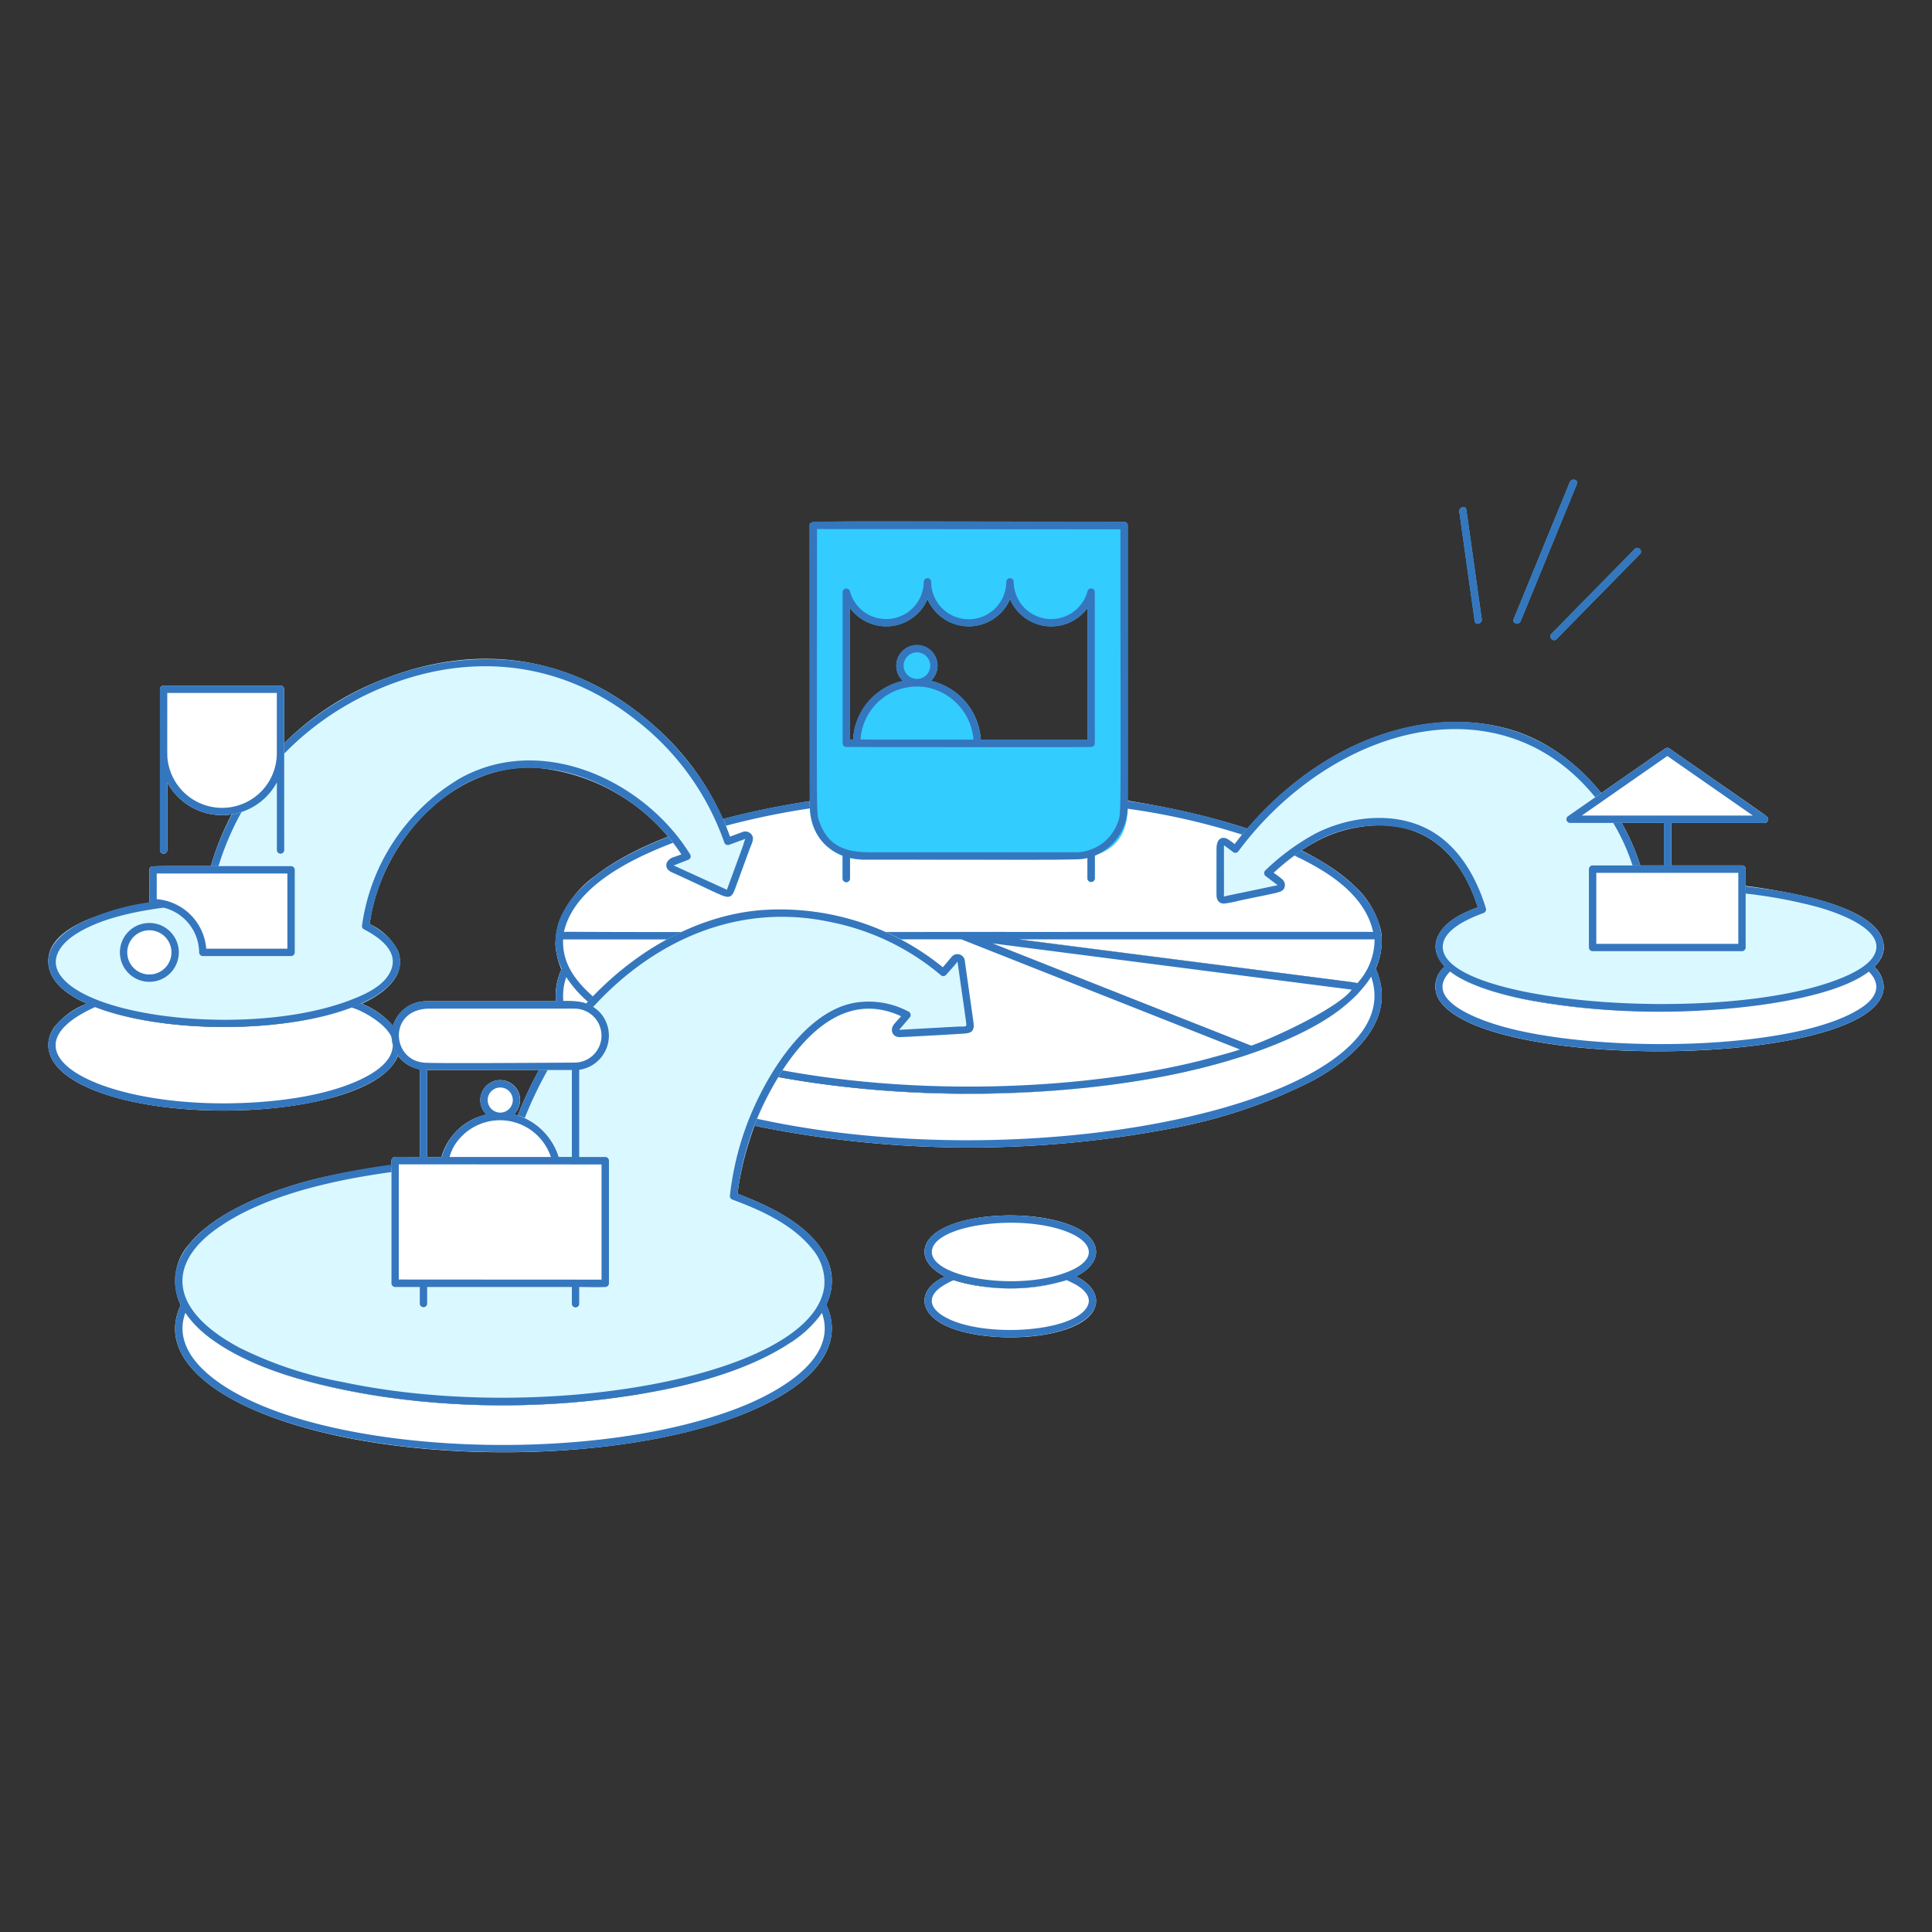
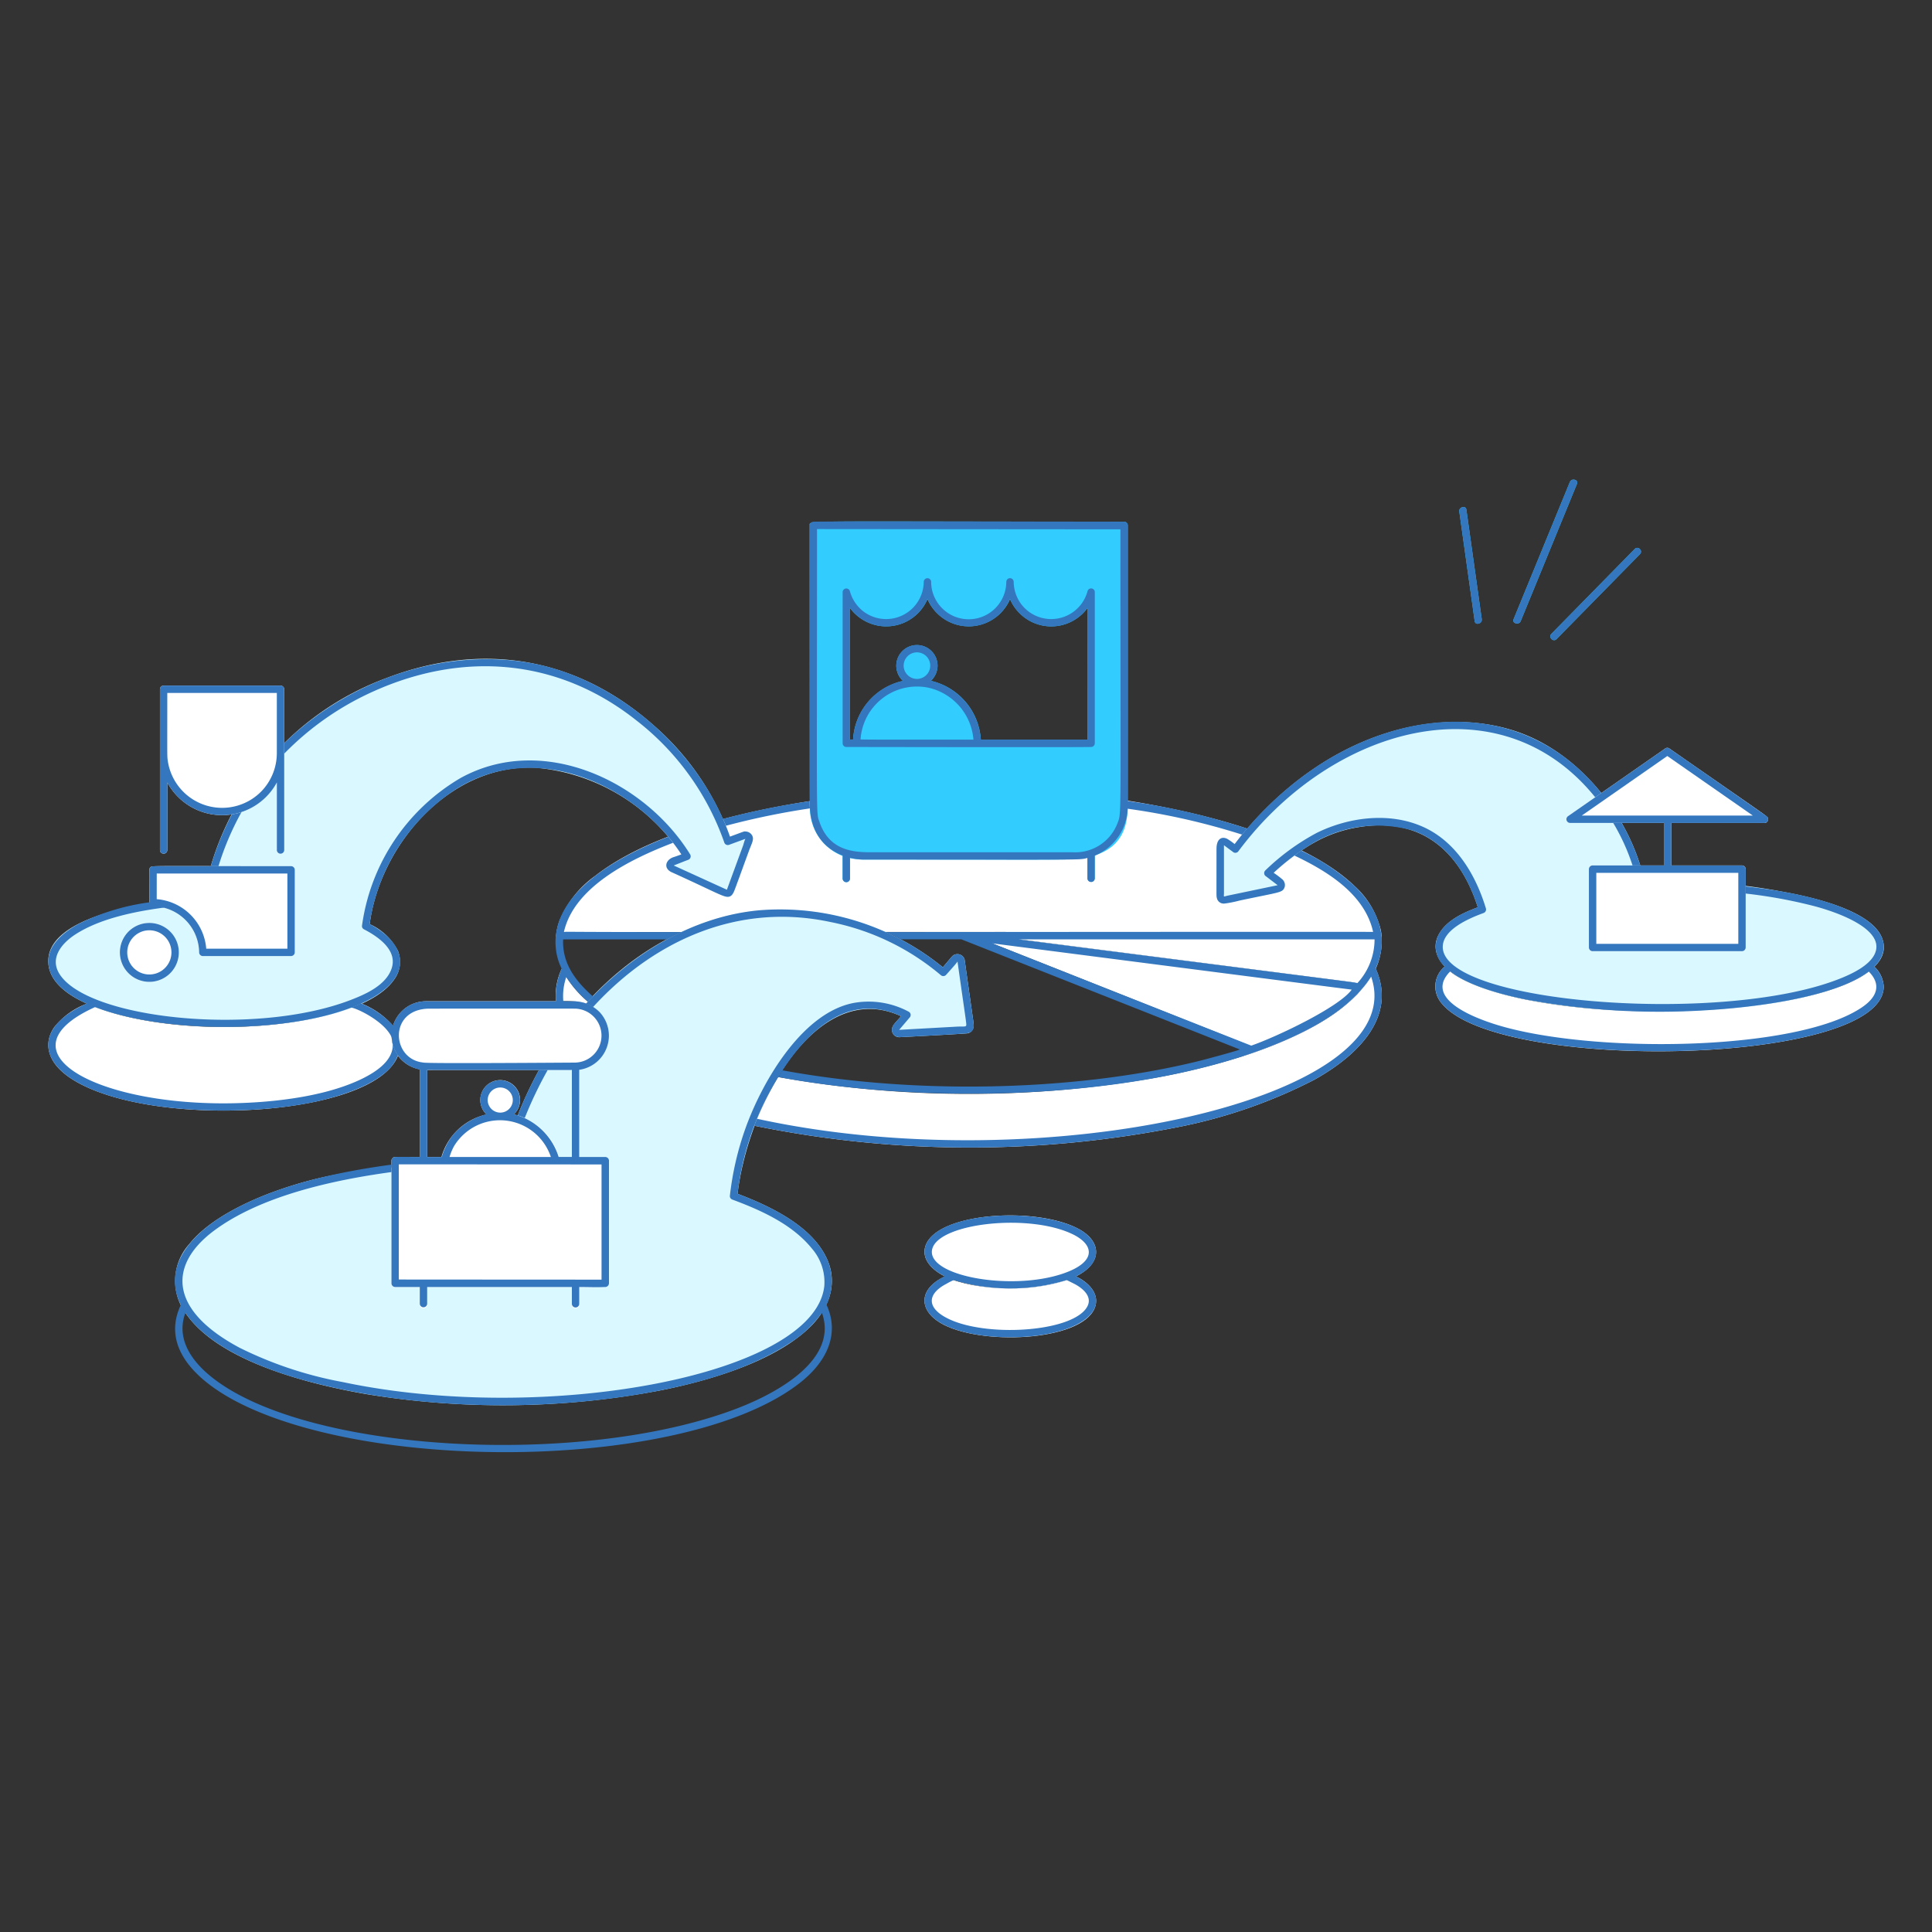
<svg xmlns="http://www.w3.org/2000/svg" fill="none" viewBox="0 0 500 500" height="500" width="500">
  <rect x="0" y="0" width="500" height="500" fill="#333333" stroke="none" />
  <g id="strategy-market-expansion-2--business-strategy-market-expansion-2">
    <g id="color">
      <g id="group">
        <path id="vector" fill="#ffffff" d="M356 250.605c-3.56 7.68 -12.072 13.25 -19.723 16.945a112.465 112.465 0 0 1 -14.763 5.825 184.23 184.23 0 0 1 -23.617 5.75 281.293 281.293 0 0 1 -96.5 -0.39 81.9 81.9 0 0 0 -6.202 12.592 277.62 277.62 0 0 0 111.167 0.062 132.925 132.925 0 0 0 33.715 -11.918c11.81 -6.572 21.45 -16.598 15.922 -28.867Z" stroke-width="2.5" />
        <path id="vector_2" fill="#ffffff" d="M145.368 250.727a16.11 16.11 0 0 0 -1.478 8.4 21.375 21.375 0 0 1 7.803 0.575c0.147 -0.16 0.285 -0.328 0.432 -0.488a27.325 27.325 0 0 1 -6.757 -8.488Z" stroke-width="2.5" />
        <path id="vector_3" fill="#ffffff" d="M356.957 239.322a22.49 22.49 0 0 0 -6.383 -10c-19.485 -18.733 -70.305 -25.383 -97.833 -25.383 -28.225 0 -76.413 5.355 -98.688 22.72a26.837 26.837 0 0 0 -9.3 11.732 16.475 16.475 0 0 0 -0.915 4.65 1.975 1.975 0 0 1 1.578 -1.777c0.77 -0.143 209.835 -0.04 210.085 -0.03a1.93 1.93 0 0 1 2.067 1.9 10.875 10.875 0 0 0 -0.613 -3.812Z" stroke-width="2.5" />
        <path id="vector_4" fill="#ffffff" d="M355.5 241.223c-0.25 0 -105.552 -0.062 -106.267 0 0.065 0 100.547 12.942 100.635 12.97a1.897 1.897 0 0 1 1.747 1.235 1.887 1.887 0 0 1 0.07 1.115 1.887 1.887 0 0 1 -0.568 0.965c0.935 -0.848 1.765 -1.805 2.47 -2.853a17.745 17.745 0 0 0 4.015 -11.21c-0.14 -1.445 -0.665 -2.165 -2.103 -2.225Z" stroke-width="2.5" />
        <path id="vector_5" fill="#ffffff" d="M350.093 254.208c-0.25 0 -100.85 -13.075 -101.535 -13a5.5 5.5 0 0 1 1.515 0.3c2.33 0.877 71.41 28.285 71.525 28.343a1.935 1.935 0 0 1 1.105 1.782 1.917 1.917 0 0 1 -1.18 1.735 117.413 117.413 0 0 0 14.763 -5.825c8.785 -4.25 14.955 -9.615 15.373 -10.88a2.013 2.013 0 0 0 -0.245 -1.57 1.993 1.993 0 0 0 -1.32 -0.885Z" stroke-width="2.5" />
-         <path id="vector_6" fill="#ffffff" d="M321.37 269.75c-9.793 -3.715 -70.797 -28.428 -73.025 -28.56 -0.25 -0.013 -102.06 -0.107 -102.927 0.05 -2.123 0.395 -1.765 3.397 -1.38 5.5 3.942 21.648 45.483 31.205 76.345 34.648 30.412 3.395 65.938 1.853 94.63 -6.088 0.78 -0.215 5.863 -1.633 6.585 -1.98a1.935 1.935 0 0 0 -0.227 -3.57Z" stroke-width="2.5" />
        <path id="vector_7" fill="#ffffff" d="M279.188 330.71c-0.25 -0.14 -0.537 -0.25 -0.805 -0.367 -9.543 4.45 -26.152 3.815 -33.847 0 -6.835 3.188 -6.807 8.635 -1.195 12 9.982 5.975 36.265 4.893 39.93 -3.73 1.465 -3.46 -1.242 -6.362 -4.082 -7.902Z" stroke-width="2.5" />
        <path id="vector_8" fill="#ffffff" d="M279.188 318.077c-10.888 -5.888 -36.133 -4.312 -39.543 4.018 -1.427 3.485 1.355 6.478 4.89 8.235a45.075 45.075 0 0 0 19.898 3.055c20.44 -1.135 23.207 -10.735 14.755 -15.308Z" stroke-width="2.5" />
        <path id="vector_9" fill="#33ccff" d="m393.553 160.75 14.558 -35.5c0.465 -1.133 -1.378 -1.627 -1.837 -0.5l-14.56 35.5c-0.463 1.117 1.38 1.61 1.84 0.5Z" stroke-width="2.5" />
        <path id="vector_10" fill="#33ccff" d="M401.485 164.05c-0.86 0.875 0.488 2.225 1.348 1.348l21.587 -21.982c0.86 -0.877 -0.488 -2.228 -1.348 -1.35l-21.587 21.985Z" stroke-width="2.5" />
        <path id="vector_11" fill="#33ccff" d="M381.64 160.75c0.17 1.21 2 0.695 1.84 -0.5L379.5 131.892c-0.168 -1.21 -2 -0.695 -1.837 0.5l3.978 28.358Z" stroke-width="2.5" />
        <path id="vector_12" fill="#ffffff" d="M101.718 265.483a20.91 20.91 0 0 0 -8.2 -5.77c-19.615 8.537 -54.218 7.66 -70.965 0.015a19.325 19.325 0 0 0 -8.512 6.112c-2.785 4 -2.107 9.25 4.808 13.567 20.523 12.842 77.975 9.865 84.14 -6.202a9 9 0 0 1 -1.27 -7.723Z" stroke-width="2.5" />
        <path id="vector_13" fill="#daf8ff" d="M194.635 216.19a2.025 2.025 0 0 0 -1.72 -1c-0.345 -0.062 -0.163 -0.073 -4 1.335a69.415 69.415 0 0 0 -19.712 -28.775c-20.25 -17.93 -44.713 -21.637 -69.188 -12.27a74.175 74.175 0 0 0 -47.328 56.625c-12.72 0.838 -41.23 4.57 -40.163 17.328 1.667 19.943 77.935 21.968 89.705 3.75a7.675 7.675 0 0 0 0.75 -7.125 15.297 15.297 0 0 0 -7.31 -6.897c2.71 -20.585 20.76 -41.485 42.888 -40.485a50.355 50.355 0 0 1 37.782 22.455c-1.915 0.703 -3.19 0.89 -3.695 2.025a1.75 1.75 0 0 0 0.278 2c0.465 0.398 1.005 0.7 1.585 0.892 12.875 5.957 13.093 6.205 13.957 6.058 1.083 -0.155 1.41 -1.095 1.75 -2 4.83 -13.26 4.975 -12.92 4.42 -13.915Z" stroke-width="2.5" />
        <path id="vector_14" fill="#ffffff" d="M73.552 178.385a0.97 0.97 0 0 0 -0.953 -0.955h-30.25a0.973 0.973 0 0 0 -0.955 0.955V220.025a0.955 0.955 0 0 0 1.907 0V202.5a16.107 16.107 0 0 0 28.35 0v17.532a0.955 0.955 0 0 0 1.907 0l-0.007 -41.65Z" stroke-width="2.5" />
        <path id="vector_15" fill="#ffffff" d="M75.328 224.16c-37.145 0 -36.04 -0.177 -36.433 0.343 -0.33 0.36 -0.25 -0.1 -0.25 9.098a0.97 0.97 0 0 0 0.955 0.955 12.065 12.065 0 0 1 11.918 11.918 0.97 0.97 0 0 0 0.955 0.955h22.843a0.968 0.968 0 0 0 0.955 -0.955v-21.36a0.968 0.968 0 0 0 -0.943 -0.953Z" stroke-width="2.5" />
        <path id="vector_16" fill="#ffffff" d="M32.78 241.615a7.625 7.625 0 1 0 13.5 4.857 7.63 7.63 0 0 0 -13.5 -4.857Z" stroke-width="2.5" />
        <path id="vector_17" fill="#33ccff" d="M290.915 135.013c-60.648 0 -76.153 -0.23 -80.078 0.163 -1.532 0.152 -1.302 0.4 -1.302 0.792 0 0 0.027 72.625 0.065 73.25a13.3 13.3 0 0 0 8.473 12.312v5.793a0.953 0.953 0 1 0 1.905 0v-5.238c1.208 0.26 2.44 0.388 3.675 0.38 54.52 0 53.75 0.237 57.773 -0.605v5.457a0.955 0.955 0 0 0 1.907 0v-5.95c5.572 -1.75 8.398 -5.65 8.488 -12.1 0.043 -2.908 0.05 15.955 0.05 -73.3a0.968 0.968 0 0 0 -0.955 -0.955Zm-9.5 56.4h-27.572a16.7 16.7 0 0 0 -12.938 -15.21 5.45 5.45 0 0 0 1.735 -3.91 5.34 5.34 0 1 0 -8.942 3.938 16.42 16.42 0 0 0 -12.918 15.152l-0.802 0V157.353a11.625 11.625 0 0 0 20.055 -2.292 11.63 11.63 0 0 0 21.363 0 11.61 11.61 0 0 0 20.03 2.31l-0.01 34.04Z" stroke-width="2.5" />
-         <path id="vector_18" fill="#ffffff" d="M213.852 337.692c-5.5 11.7 -26.363 18.457 -39 21.288a214.593 214.593 0 0 1 -78.775 2.028c-13.152 -2.25 -28.835 -5.938 -39.867 -13.47a27.43 27.43 0 0 1 -9.418 -9.828c-5.327 11.25 4.63 20.22 15.79 25.71 37.34 18.365 116.907 16.29 144.6 -5.667 6.62 -5.252 10.285 -12.35 6.67 -20.06Z" stroke-width="2.5" />
        <path id="vector_19" fill="#daf8ff" d="M251.983 265.045c-0.068 -0.717 0.037 0.21 -2.347 -16.735a1.955 1.955 0 0 0 -2.67 -1.208c-0.568 0.273 -0.625 0.5 -2.96 3.23a66.075 66.075 0 0 0 -54.5 -13.637C164.5 242.333 140 263.93 129.877 301c-26.285 0.75 -40.055 0.828 -57.615 6.923 -7.832 2.717 -18.082 7.5 -23.265 14.03a14.265 14.265 0 0 0 -0.88 18.015c8.585 12.387 31.7 18.218 46.573 20.81a218.173 218.173 0 0 0 76.303 -0.96c12.633 -2.525 29.848 -7.54 38.938 -16.675 5.5 -5.613 6.418 -11.75 4.305 -16.83 -3.63 -8.75 -14.48 -14 -23.363 -17.367C193.75 285.33 211.5 252.947 233.2 263c-1.45 1.698 -2.237 2.298 -2.343 3.287a1.875 1.875 0 0 0 0.6 1.667 2.05 2.05 0 0 0 1.638 0.45c0.25 0 16.863 -0.872 17.372 -0.988l0.205 -0.045s0.478 -0.25 0.552 -0.305a2.23 2.23 0 0 0 0.757 -2.022Z" stroke-width="2.5" />
        <path id="vector_20" fill="#ffffff" d="M157.595 300.377a0.965 0.965 0 0 0 -0.955 -0.953h-6.737v-22.622a8.883 8.883 0 0 0 5.303 -14.848 9.48 9.48 0 0 0 -6.667 -2.828l-38.215 0a8.92 8.92 0 0 0 -7.335 14.078 9.002 9.002 0 0 0 5.655 3.533v22.688h-6.378a0.963 0.963 0 0 0 -0.955 0.953v31.75a0.965 0.965 0 0 0 0.955 0.955h6.378v4.612a0.95 0.95 0 0 0 0.955 0.905 0.95 0.95 0 0 0 0.953 -0.905v-4.598H148v4.598a0.95 0.95 0 0 0 0.955 0.905 0.95 0.95 0 0 0 0.953 -0.905v-4.585c7.725 -0.015 7.25 -0.098 7.452 -0.372 0.362 -0.403 0.232 1.8 0.235 -32.36Zm-9.595 -0.953h-3.337a15.98 15.98 0 0 0 -11.685 -11.02 5.242 5.242 0 0 0 1.623 -3.71 5.145 5.145 0 0 0 -9.922 -1.927 5.143 5.143 0 0 0 0.35 4.555c0.247 0.41 0.55 0.785 0.902 1.11a15.613 15.613 0 0 0 -11.683 11H110.55v-22.517H148v22.51Z" stroke-width="2.5" />
        <path id="vector_21" fill="#ffffff" d="M485.087 250.185c-13.567 13.75 -84.035 15.885 -107.567 2.725a15.33 15.33 0 0 1 -3.618 -2.763 6.633 6.633 0 0 0 -1.22 8.968c13.182 18.75 114.832 16.855 114.817 -3.787a7.5 7.5 0 0 0 -2.413 -5.143Z" stroke-width="2.5" />
        <path id="vector_22" fill="#daf8ff" d="M487.18 243.062c-2.53 -7.5 -18.575 -11 -26.335 -12.375a143.743 143.743 0 0 0 -35.185 -2.25c-3.262 -15.617 -15.188 -31.975 -31.07 -38.333 -20.685 -8.277 -51.98 -1.447 -75.065 28.355l-1.202 -0.885c-1.11 -0.818 -2 -1.095 -2.982 -0.062 -0.695 0.92 -0.5 1.698 -0.5 12.61 0 2.978 0.152 4.185 3.25 3.527 7.512 -1.603 9.465 -1.948 12.77 -2.72a1.948 1.948 0 0 0 1.685 -1.897c-0.033 -1.343 -1.19 -1.875 -2.917 -3.145 7.075 -6.357 13.5 -10.668 22.957 -11.97 15.293 -2.11 25.2 6.25 29.878 20.89 -3.845 1.442 -8.25 3.422 -10.185 7.178 -1.837 3.57 -0.098 6.957 3.05 9.455 13.793 10.938 66.25 13.725 95 5.77 7.622 -2.123 19.405 -6.587 16.852 -14.147Z" stroke-width="2.5" />
        <path id="vector_23" fill="#ffffff" d="M457.552 211.838c-0.107 -0.635 1.117 0.425 -25.578 -18.165a0.925 0.925 0 0 0 -0.963 0l-25.168 17.527a0.958 0.958 0 0 0 -0.088 1.57 0.975 0.975 0 0 0 0.568 0.205h24.285v11h-18.447a0.963 0.963 0 0 0 -0.953 0.953v20.282a0.965 0.965 0 0 0 0.953 0.955c40.37 0 38.985 0.168 39.38 -0.343 0.34 -0.37 0.237 1.22 0.237 -20.895a0.963 0.963 0 0 0 -0.955 -0.953h-18.308v-11c26.032 0 24.282 0.065 24.535 -0.075a0.99 0.99 0 0 0 0.5 -1.062Z" stroke-width="2.5" />
      </g>
    </g>
    <g id="line">
      <g id="group_2">
        <path id="vector_24" fill="#3477be" d="M209.6 209.213c-0.037 -0.62 -0.055 -1.25 -0.06 -1.875a195.75 195.75 0 0 0 -22.43 4.6c0.25 0.587 0.525 1.175 0.765 1.767a197.452 197.452 0 0 1 21.725 -4.492Z" stroke-width="2.5" />
        <path id="vector_25" fill="#3477be" d="M291.75 209.285a177.913 177.913 0 0 1 29.703 6.715c0.43 -0.53 0.877 -1.047 1.323 -1.567a178.612 178.612 0 0 0 -31 -7.14c0.013 0.458 -0.025 1.777 -0.025 1.993Z" stroke-width="2.5" />
        <path id="vector_26" fill="#3477be" d="M356.03 250.605c3.562 -7.68 0.75 -15.332 -5.455 -21.295a54.453 54.453 0 0 0 -13.838 -9.17c-0.593 0.408 -1.165 0.843 -1.75 1.275 8.893 4.208 18.25 10.17 20.375 19.765 -1.767 -0.07 -121.77 0.035 -126.142 0.035 1.338 0.585 2.65 1.2 3.942 1.875h15.613l72.065 28.5c-0.12 0.25 -9.25 2.657 -9.582 2.75 -30.4 7.718 -72.34 9.385 -108.757 2.66 -0.378 0.575 -0.75 1.15 -1.105 1.735 40.362 7.565 99.483 5.928 134.885 -11.195 7.085 -3.435 14.307 -8.12 18.57 -14.777 10.95 31.698 -84.89 52.962 -158.93 36.773 -0.25 0.597 -0.5 1.19 -0.725 1.792a277.712 277.712 0 0 0 111.167 0.062 133.02 133.02 0 0 0 33.715 -11.918c11.705 -6.513 21.465 -16.538 15.953 -28.867Zm-32.207 20c-0.975 -0.35 -63.44 -25.05 -67 -26.463 0 0 92.968 12 93 11.97 -3.228 4.52 -19.392 12.212 -26 14.5v-0.007Zm27.465 -16.18c-1.022 -0.25 4.47 0.5 -87.69 -11.318h92.137a16.69 16.69 0 0 1 -4.447 11.325v-0.007Z" stroke-width="2.5" />
        <path id="vector_27" fill="#3477be" d="M145.94 241.192c2.635 -11.647 17.09 -18.81 28.25 -23.08 -0.405 -0.525 -0.815 -1.047 -1.25 -1.555C158.975 221.98 141.35 232 144.037 246.765a15.85 15.85 0 0 0 1.323 3.947 17.032 17.032 0 0 0 -1.47 8.52h1.907c-0.208 -2.15 0.05 -4.317 0.75 -6.36a30.15 30.15 0 0 0 5.605 6.378c0.428 -0.465 0.872 -0.91 1.31 -1.365 -4.713 -4.155 -7.975 -8.697 -7.73 -14.763h26.85c1.25 -0.677 2.517 -1.308 3.805 -1.907 -32.597 0 -29.192 -0.145 -30.448 -0.022Z" stroke-width="2.5" />
        <path id="vector_28" fill="#3477be" d="M278.442 330.315c6.875 -3.25 6.817 -8.893 0.75 -12.25 -10.885 -5.783 -36.095 -4.402 -39.543 4.018 -1.432 3.5 1.38 6.482 4.835 8.207 -6.625 3.25 -6.895 8.578 -1.14 12.02 7.518 4.5 23.25 4.803 32.172 1.792 10.42 -3.5 10.285 -10.103 2.925 -13.787Zm-37.18 -7.083c1.732 -6.807 25.863 -9.405 36.962 -3.5 5.165 2.843 5.175 7.033 -3.088 9.862 -13.487 4.617 -35.638 0.63 -33.875 -6.362Zm40.138 14.875c-3.38 6.438 -24.787 8.012 -35.157 3.56 -6.675 -2.868 -6.463 -6.77 -1.272 -9.44 0.593 -0.352 1.208 -0.665 1.843 -0.938a50.508 50.508 0 0 0 29.25 0c0.107 0.035 2.107 1.04 2.175 1.075 2.013 1.105 4.513 3.188 3.162 5.743Z" stroke-width="2.5" />
        <path id="vector_29" fill="#3477be" d="m393.553 160.75 14.558 -35.5c0.465 -1.133 -1.378 -1.627 -1.837 -0.5l-14.56 35.5c-0.463 1.117 1.38 1.61 1.84 0.5Z" stroke-width="2.5" />
        <path id="vector_30" fill="#3477be" d="M401.485 164.05c-0.86 0.875 0.488 2.225 1.348 1.348l21.587 -21.982c0.86 -0.877 -0.488 -2.228 -1.348 -1.35l-21.587 21.985Z" stroke-width="2.5" />
        <path id="vector_31" fill="#3477be" d="M381.64 160.75c0.17 1.21 2 0.695 1.84 -0.5L379.5 131.892c-0.168 -1.21 -2 -0.695 -1.837 0.5l3.978 28.358Z" stroke-width="2.5" />
        <path id="vector_32" fill="#3477be" d="M93.425 259.69c-0.89 0.388 -1.785 0.75 -2.67 1.08 1 -0.147 9.33 3.663 10.797 8.197 -0.11 -1.143 0 -2.295 0.325 -3.397a22.32 22.32 0 0 0 -8.452 -5.88Z" stroke-width="2.5" />
        <path id="vector_33" fill="#3477be" d="M101.645 270.147c0.19 4.228 -4.107 7.143 -7.87 9 -8.535 4.195 -20.215 5.8 -29.795 6.25 -37.227 1.8 -65.85 -12.955 -39.108 -24.885 -0.73 -0.29 -1.45 -0.597 -2.165 -0.925 -13 5.73 -12.808 14.218 -3.86 19.815 14.452 9.045 45.25 9.688 63.39 5.593 5.947 -1.34 14.418 -4.037 18.655 -8.5 0.912 -1 1.625 -2.165 2.1 -3.433a7.912 7.912 0 0 1 -1.348 -2.915Z" stroke-width="2.5" />
        <path id="vector_34" fill="#3477be" d="M194.635 216.19a2.025 2.025 0 0 0 -1.72 -1c-0.345 -0.062 -0.168 -0.07 -4 1.335 -7.832 -22.613 -29.527 -40.83 -51.127 -44.855 -22.867 -4.25 -47.52 4.357 -64.233 20.67v2.7a75.188 75.188 0 0 1 23.18 -16.15c22.907 -10.283 47.515 -8.688 68 7.582A68.635 68.635 0 0 1 187.433 218a0.963 0.963 0 0 0 1.172 0.667l4.35 -1.598c-0.17 0.035 -0.55 1.5 -0.62 1.693l-4.215 11.5 -13.767 -6.275s2.97 -1.175 3.7 -1.445a0.968 0.968 0 0 0 0.57 -1.4c-11.65 -18.915 -38.093 -31.55 -59.415 -19.8A52.6 52.6 0 0 0 93.675 239.657a0.925 0.925 0 0 0 0.473 0.825c3.72 1.917 9 5.5 7.107 10.433 -1.587 4.145 -6.6 6.37 -10.438 7.855 -24.767 9.572 -68.5 4.958 -75.522 -6.873 -2.447 -4.115 0.812 -7.865 4.19 -10.057 6.383 -4.145 15.5 -5.972 23.015 -6.963 -1.225 -0.388 -2.42 -0.85 -3.585 -1.39a58.6 58.6 0 0 0 -18.485 5.575c-3.795 2.06 -8.31 5.5 -7.905 10.355 1.288 15.39 47.44 20.433 73.713 12.905 20.938 -6 21.402 -16.785 9.422 -23.188a50.362 50.362 0 0 1 22.157 -34.765c20.855 -13.362 46.95 -1.015 58.522 16.75 -1.93 0.707 -1.69 0.595 -2.14 0.75 -1.948 0.7 -2.58 2.875 -0.312 3.89 8.123 3.66 11.575 5.487 13.34 6.1 1.412 0.488 2.152 0.293 2.81 -1.35 0.485 -1.212 1.45 -3.925 3.827 -10.425 0.683 -1.837 1.355 -2.837 0.77 -3.897Z" stroke-width="2.5" />
        <path id="vector_35" fill="#3477be" d="M62.5 210.175a15.87 15.87 0 0 1 -2.482 0.59 74.578 74.578 0 0 0 -5.46 13.395h1.985A72.34 72.34 0 0 1 62.5 210.175Z" stroke-width="2.5" />
        <path id="vector_36" fill="#3477be" d="M73.552 178.385a0.97 0.97 0 0 0 -0.953 -0.955h-30.25a0.973 0.973 0 0 0 -0.955 0.955V220.025a0.955 0.955 0 0 0 1.907 0V202.5a16.107 16.107 0 0 0 28.35 0v17.532a0.955 0.955 0 0 0 1.907 0l-0.007 -41.65Zm-5.42 25.883a14.207 14.207 0 0 1 -24.68 -7.188c-0.225 -1.425 -0.158 -0.627 -0.158 -17.75h28.35v15.568a14.25 14.25 0 0 1 -3.513 9.37Z" stroke-width="2.5" />
        <path id="vector_37" fill="#3477be" d="M39.613 234.555a12.07 12.07 0 0 1 11.92 11.918 0.965 0.965 0 0 0 0.953 0.955h22.843a0.968 0.968 0 0 0 0.955 -0.955v-21.36a0.965 0.965 0 0 0 -0.955 -0.953c-38.233 0 -35.925 -0.14 -36.388 0.283 -0.39 0.43 -0.283 -0.128 -0.283 9.157a0.97 0.97 0 0 0 0.955 0.955Zm0.953 -8.488H74.375v19.45h-21a13.98 13.98 0 0 0 -12.817 -12.815l0.007 -6.635Z" stroke-width="2.5" />
        <path id="vector_38" fill="#3477be" d="M32.78 241.615a7.625 7.625 0 1 0 13.5 4.857 7.63 7.63 0 0 0 -13.5 -4.857Zm7.825 10.237a5.728 5.728 0 0 1 -6.492 -1.893 5.72 5.72 0 1 1 6.492 1.893Z" stroke-width="2.5" />
        <path id="vector_39" fill="#3477be" d="M281.46 152.972a9.725 9.725 0 0 1 -12.897 6.593 9.725 9.725 0 0 1 -4.29 -3.24 9.883 9.883 0 0 1 -1.933 -5.785 0.953 0.953 0 0 0 -1.615 -0.645 0.96 0.96 0 0 0 -0.297 0.645 9.73 9.73 0 0 1 -9.725 9.725 9.725 9.725 0 0 1 -9.725 -9.725 0.958 0.958 0 0 0 -1.913 0 9.735 9.735 0 0 1 -15.708 7.625 9.92 9.92 0 0 1 -3.413 -5.192 0.958 0.958 0 0 0 -1.873 0.25v39.142a0.968 0.968 0 0 0 0.953 0.953s60.695 0.11 63.25 0a0.978 0.978 0 0 0 1.062 -0.953V153.225a0.953 0.953 0 0 0 -1.48 -0.79 0.953 0.953 0 0 0 -0.398 0.537Zm-58.75 38.4a14.643 14.643 0 0 1 17.5 -13.408 14.975 14.975 0 0 1 11.718 13.445c-32.892 0 -23.908 0.01 -29.225 -0.037h0.007Zm11.158 -19.102a3.438 3.438 0 1 1 3.438 3.435 3.47 3.47 0 0 1 -3.445 -3.435h0.007Zm47.565 19.14H253.825a16.81 16.81 0 0 0 -12.92 -15.23 5.455 5.455 0 0 0 1.735 -3.91 5.337 5.337 0 1 0 -8.957 3.917 16.46 16.46 0 0 0 -12.895 15.205l-0.81 0V157.297a11.555 11.555 0 0 0 20.055 -2.325 11.55 11.55 0 0 0 21.345 0.018 11.558 11.558 0 0 0 20.047 2.328l0.007 34.093Z" stroke-width="2.5" />
        <path id="vector_40" fill="#3477be" d="M290.915 135.013s-77.053 -0.128 -80.292 0c-0.75 0.033 -1.087 0.5 -1.087 0.955 0 57.155 -0.015 69 0.015 71.898 0.07 7.173 3.308 11.475 8.522 13.543v5.91a0.953 0.953 0 1 0 1.905 0V222c1.2 0.3 2.435 0.45 3.675 0.458 58.768 0 55.343 0.15 57.773 -0.41v5.263a0.953 0.953 0 0 0 1.907 0V221.45a13.815 13.815 0 0 0 8.537 -12.828V135.968a0.968 0.968 0 0 0 -0.955 -0.955Zm-1.718 78.05a11.68 11.68 0 0 1 -11.555 7.5H226.82c-4.55 0 -11.885 0.41 -14.72 -7.788 -0.94 -2.712 -0.657 1.95 -0.657 -75.85 0 0 77.75 0.075 78.52 0.06 0 76.91 0.328 73.162 -0.765 76.08Z" stroke-width="2.5" />
        <path id="vector_41" fill="#3477be" d="M135.803 289.335a103.41 103.41 0 0 1 5.947 -12.428h-2.25a105.083 105.083 0 0 0 -5.518 11.75c0.625 0.177 1.232 0.403 1.82 0.677Z" stroke-width="2.5" />
        <path id="vector_42" fill="#3477be" d="M251.983 265.045c-0.068 -0.715 0.033 0.175 -2.347 -16.735a1.955 1.955 0 0 0 -2.67 -1.208c-0.568 0.273 -0.625 0.5 -2.96 3.23a66.78 66.78 0 0 0 -47.533 -14.75c-17.303 1.593 -33.25 11.427 -44.822 24.185 0.635 0.222 1.242 0.515 1.812 0.872 15.838 -17.32 37.617 -27.082 61.318 -22.05a63.32 63.32 0 0 1 28.67 13.75 0.973 0.973 0 0 0 1.35 0s3.045 -3.348 3 -3.515c1.335 9.53 1.96 13.617 2.18 15.375 0.232 1.867 0.265 1.355 -2.453 1.5l-14.83 0.823 2.708 -3.175a0.975 0.975 0 0 0 0.117 -1.2 0.958 0.958 0 0 0 -0.31 -0.3 21.922 21.922 0 0 0 -13.87 -2.355c-13.297 2.185 -23.828 19.78 -28.398 32.468a77.765 77.765 0 0 0 -4.062 17.587 0.975 0.975 0 0 0 0.7 0.92c7.39 2.75 15.5 6.388 20.57 12.695a13.23 13.23 0 0 1 3.177 9.652c-2.5 23.167 -72.225 35.965 -124.63 24.863a100.87 100.87 0 0 1 -26.675 -8.87c-18.767 -10 -18.218 -21.73 -6.582 -30.355 12.152 -9 30.808 -13.068 45.87 -15.123v-1.925c-14.25 1.927 -30.415 5.412 -42.867 12.788 -9.428 5.583 -16.402 13.893 -11.658 23.523 -5.3 11.285 4.643 20.223 15.788 25.705 36.565 17.982 116.425 16.672 144.6 -5.667 6.657 -5.28 10.27 -12.408 6.717 -20.102a14.125 14.125 0 0 0 0.345 -11.348c-3.63 -8.75 -14.48 -14 -23.363 -17.367A74.525 74.525 0 0 1 202.5 277c7.638 -11.647 17.953 -19.918 30.695 -14 -1.535 1.797 -2.16 2.23 -2.328 3.14 -0.222 1.192 0.5 2.335 2.223 2.265 0.217 0 12.35 -0.625 16.335 -0.915 1.302 -0.092 2.76 -0.24 2.557 -2.445Zm-60.648 99.225c-40.32 15.775 -113.603 11.84 -137.463 -8.627 -4.94 -4.237 -8.18 -9.727 -5.89 -15.883 5.845 8.718 19.348 14.192 29.385 17.065 27.367 7.835 60.133 8.578 87.383 4.12 13.25 -2.167 28.17 -5.907 39.41 -13.228a28.758 28.758 0 0 0 8.547 -7.973c4.397 12.272 -12.065 20.885 -21.372 24.525Z" stroke-width="2.5" />
        <path id="vector_43" fill="#3477be" d="M156.64 299.425h-6.737v-22.562a8.915 8.915 0 0 0 7.165 -5.848 8.93 8.93 0 0 0 -1.863 -9.06 9.503 9.503 0 0 0 -6.667 -2.828l-38.215 0a8.852 8.852 0 0 0 -8.527 6.067 8.84 8.84 0 0 0 -0.403 3.683 9.015 9.015 0 0 0 7.25 7.923v22.617c-6.643 -0.03 -6.285 0 -6.378 0a0.963 0.963 0 0 0 -0.955 0.953v31.75a0.965 0.965 0 0 0 0.955 0.955h6.378v4.345a0.95 0.95 0 0 0 0.955 0.905 0.95 0.95 0 0 0 0.953 -0.905v-4.345H148v4.345a0.95 0.95 0 0 0 0.953 0.953 0.95 0.95 0 0 0 0.953 -0.953v-4.345c2.203 0 4.442 0.103 6.643 0a0.945 0.945 0 0 0 0.39 -0.053 0.953 0.953 0 0 0 0.573 -0.517 0.998 0.998 0 0 0 0.088 -0.385v-31.75a0.965 0.965 0 0 0 -0.958 -0.945ZM111.2 261.035s35.145 -0.025 37.462 0a6.987 6.987 0 0 1 7.003 6.963A6.98 6.98 0 0 1 148.707 275c-41.277 0.28 -38.81 0.022 -39.385 -0.048 -8.1 -1.01 -8.752 -13.918 1.88 -13.918Zm31.367 38.39H116.34a14.375 14.375 0 0 1 1.143 -2.768 13.89 13.89 0 0 1 25.085 2.768Zm-16.355 -14.73a3.25 3.25 0 1 1 3.25 3.25 3.262 3.262 0 0 1 -3.25 -3.25Zm6.787 3.68a5.128 5.128 0 0 0 1.19 -5.617 5.125 5.125 0 0 0 -4.76 -3.207 5.13 5.13 0 0 0 -5.025 6.197c0.213 1.002 0.72 1.917 1.455 2.627a16.68 16.68 0 0 0 -8.69 5.438 16.935 16.935 0 0 0 -2.85 5.617H110.55v-22.517c4.702 0 30.925 0.037 37.45 0v22.5h-3.425a16.442 16.442 0 0 0 -11.575 -11.037Zm22.68 42.795s-52.043 -0.025 -52.47 -0.033v-29.808s52.04 0.025 52.47 0.033v29.808Z" stroke-width="2.5" />
        <path id="vector_44" fill="#3477be" d="M485.077 250.185c3.785 -3.782 3.63 -8.963 -3.902 -13.23 -8.168 -4.53 -20.105 -6.5 -29.395 -7.555v1.85c5.9 0.657 11.747 1.722 17.5 3.19 6.905 1.792 18.977 6.32 15.817 12.61 -1.732 3.453 -7.58 5.805 -11.227 7.077 -31.442 10.947 -100.655 5.218 -100.485 -9.115 0.053 -4.373 6.46 -7.23 10.512 -8.707a0.98 0.98 0 0 0 0.667 -1.172c-2.632 -8.725 -7.75 -17.383 -16.418 -21.203 -8.602 -3.8 -19.047 -2.47 -27.325 1.593a58.885 58.885 0 0 0 -13.38 9.765 0.975 0.975 0 0 0 -0.265 0.797 0.943 0.943 0 0 0 0.458 0.703l3.02 2.303 -12.908 2.695c-1.25 0.263 -0.985 0.547 -0.985 -0.805V218.75l2.475 1.833a0.968 0.968 0 0 0 1.302 -0.343c23.825 -31.938 67.34 -44.778 92.3 -13.91l1.573 -1.095c-19.178 -24 -49.477 -22.683 -73.5 -6.953a87.28 87.28 0 0 0 -21.385 20.168 18.878 18.878 0 0 0 -1.843 -1.31c-1.28 -0.695 -2.85 -0.34 -2.85 2.632 0 12.85 -0.04 12 0.07 12.525a1.815 1.815 0 0 0 1.938 1.545 28.46 28.46 0 0 0 3.89 -0.767c10.28 -2.19 11.073 -2.015 11.66 -3.302a1.963 1.963 0 0 0 -0.522 -2.192 27.125 27.125 0 0 0 -2.25 -1.705 61.9 61.9 0 0 1 10.293 -7.735 32.968 32.968 0 0 1 25.785 -3.16c8.682 3.048 13.935 10.98 16.75 19.817 -3.845 1.442 -8.25 3.422 -10.185 7.178a6.793 6.793 0 0 0 1.638 8.133 6.7 6.7 0 0 0 -1.218 9c13.15 18.703 114.832 16.878 114.817 -3.787a7.633 7.633 0 0 0 -2.422 -5.135Zm-3 10.37c-16.878 11.75 -71.395 12.215 -95.485 4.422 -8.265 -2.672 -17.387 -7.442 -11.28 -13.575 4.75 3.767 13.535 6.048 19.453 7.25a190.338 190.338 0 0 0 46.863 2.797c11.395 -0.665 32.85 -3.098 42 -10.017 3.242 3.262 2.265 6.465 -1.555 9.123h0.005Z" stroke-width="2.5" />
        <path id="vector_45" fill="#3477be" d="M424.5 223.98a54.877 54.877 0 0 0 -4.83 -11H417.5a53.725 53.725 0 0 1 5 11h2Z" stroke-width="2.5" />
        <path id="vector_46" fill="#3477be" d="M457.152 211.213c-0.515 -0.398 -24.133 -16.812 -25.177 -17.54a0.925 0.925 0 0 0 -0.963 0l-25.168 17.527a0.958 0.958 0 0 0 -0.088 1.57 0.975 0.975 0 0 0 0.568 0.205h24.285v11h-18.447a0.963 0.963 0 0 0 -0.953 0.953v20.282a0.965 0.965 0 0 0 0.953 0.955h38.663a0.975 0.975 0 0 0 0.955 -0.955v-20.275a0.963 0.963 0 0 0 -0.955 -0.953h-18.308v-11h23.968a0.97 0.97 0 0 0 0.667 -1.77Zm-7.28 14.675v18.375h-36.75v-18.375h36.75Zm-40.515 -14.817 22.138 -15.418 22.135 15.418h-44.273Z" stroke-width="2.5" />
      </g>
    </g>
  </g>
</svg>